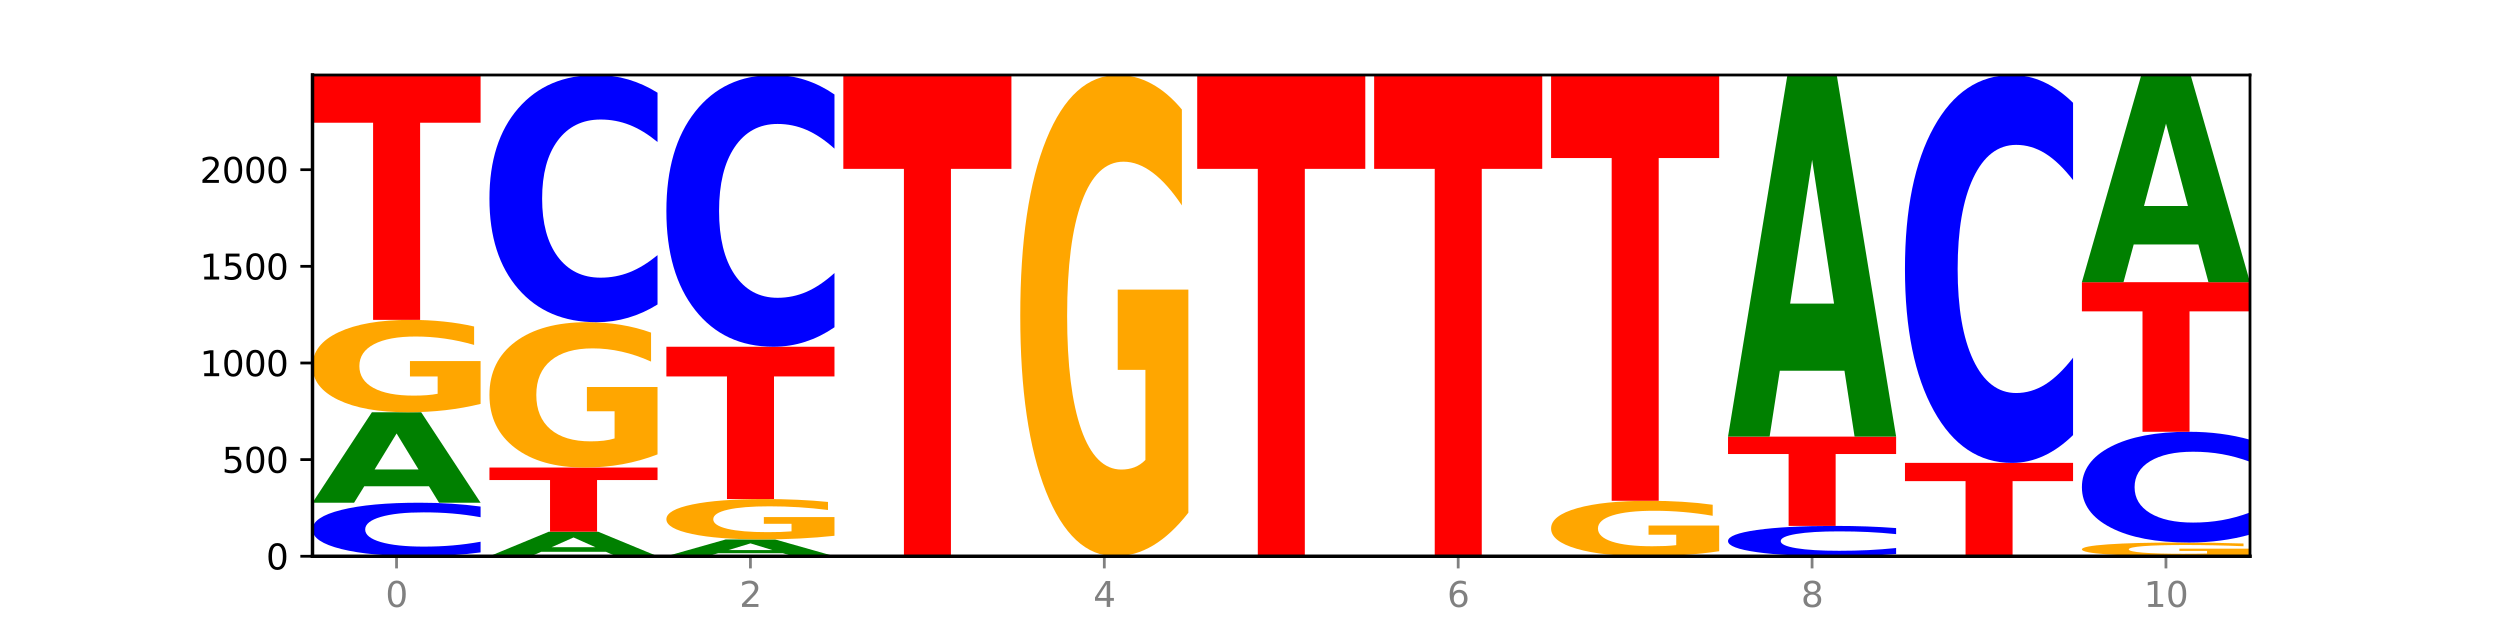
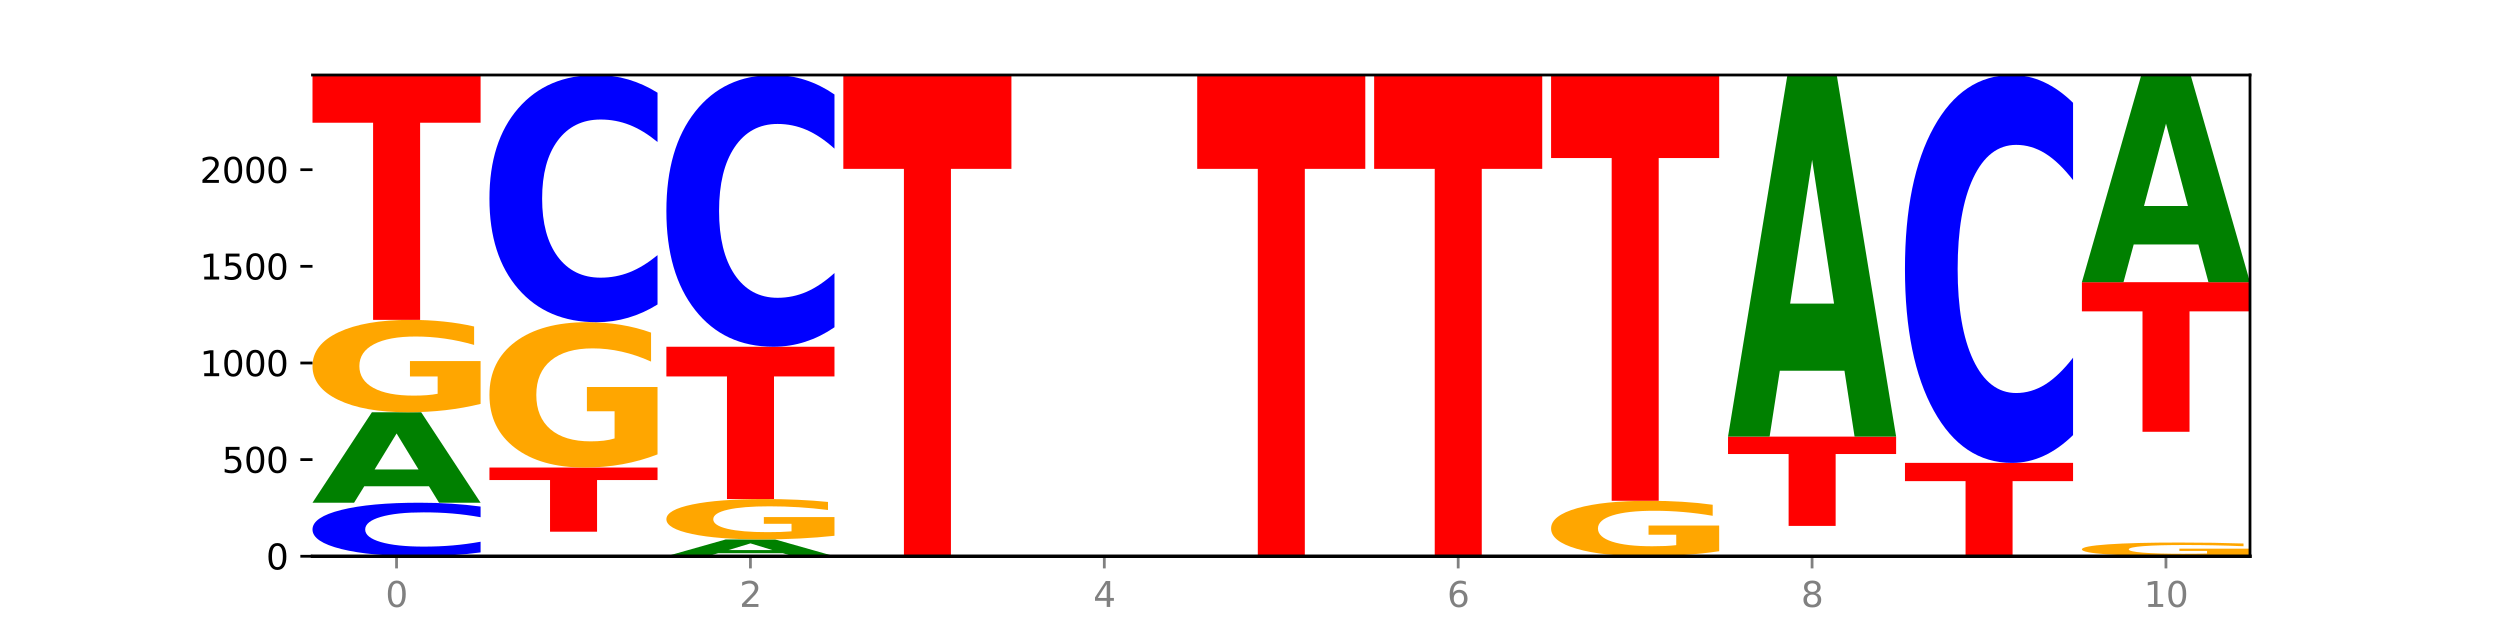
<svg xmlns="http://www.w3.org/2000/svg" xmlns:xlink="http://www.w3.org/1999/xlink" width="720pt" height="180pt" viewBox="0 0 720 180" version="1.1">
  <defs>
    <style type="text/css">*{stroke-linejoin: round; stroke-linecap: butt}</style>
  </defs>
  <g id="figure_1">
    <g id="patch_1">
      <path d="M 0 180  L 720 180  L 720 0  L 0 0  z " style="fill: #ffffff" />
    </g>
    <g id="axes_1">
      <g id="patch_2">
        <path d="M 90 160.2  L 648 160.2  L 648 21.6  L 90 21.6  z " style="fill: #ffffff" />
      </g>
      <g id="line2d_1">
        <path d="M 90 160.2  L 648 160.2  " clip-path="url(#pd42d127649)" style="fill: none; stroke: #000000; stroke-width: 0.5; stroke-linecap: square" />
      </g>
      <g id="patch_3">
        <path d="M 138.411 159.095  Q 134.361 159.643 129.983 159.92  Q 125.604 160.2 120.835 160.2  Q 106.613 160.2 98.306 158.123  Q 90 156.047 90 152.495  Q 90 148.931 98.306 146.858  Q 106.613 144.781 120.835 144.781  Q 125.604 144.781 129.983 145.062  Q 134.361 145.339 138.411 145.887  L 138.411 148.96  Q 134.325 148.234 130.361 147.896  Q 126.397 147.559 122.018 147.559  Q 114.163 147.559 109.662 148.874  Q 105.173 150.186 105.173 152.495  Q 105.173 154.795 109.662 156.11  Q 114.163 157.423 122.018 157.423  Q 126.397 157.423 130.361 157.085  Q 134.325 156.744 138.411 156.018  L 138.411 159.095  z " clip-path="url(#pd42d127649)" style="fill: #0000ff" />
      </g>
      <g id="patch_4">
        <path d="M 123.534 140.036  L 104.916 140.036  L 101.977 144.781  L 90 144.781  L 107.104 118.731  L 121.307 118.731  L 138.411 144.781  L 126.444 144.781  L 123.534 140.036  z M 107.886 135.201  L 120.535 135.201  L 114.22 124.839  L 107.886 135.201  z " clip-path="url(#pd42d127649)" style="fill: #008000" />
      </g>
      <g id="patch_5">
        <path d="M 138.411 116.324  Q 133.529 117.528 128.277 118.132  Q 123.026 118.731 117.428 118.731  Q 104.777 118.731 97.389 115.148  Q 90 111.564 90 105.436  Q 90 99.237 97.519 95.681  Q 105.048 92.125 118.144 92.125  Q 123.189 92.125 127.811 92.608  Q 132.444 93.086 136.545 94.032  L 136.545 99.335  Q 132.313 98.121 128.126 97.522  Q 123.938 96.917 119.728 96.917  Q 111.938 96.917 107.717 99.127  Q 103.497 101.331 103.497 105.436  Q 103.497 109.503 107.566 111.724  Q 111.634 113.939 119.12 113.939  Q 121.16 113.939 122.907 113.812  Q 124.654 113.68 126.042 113.406  L 126.042 108.426  L 118.068 108.426  L 118.068 103.991  L 138.411 103.991  L 138.411 116.324  z " clip-path="url(#pd42d127649)" style="fill: #ffa600" />
      </g>
      <g id="patch_6">
        <path d="M 90 21.6  L 138.411 21.6  L 138.411 35.354  L 120.994 35.354  L 120.994 92.125  L 107.45 92.125  L 107.45 35.354  L 90 35.354  L 90 21.6  z " clip-path="url(#pd42d127649)" style="fill: #ff0000" />
      </g>
      <g id="patch_7">
-         <path d="M 174.493 158.912  L 155.875 158.912  L 152.935 160.2  L 140.959 160.2  L 158.063 153.131  L 172.266 153.131  L 189.37 160.2  L 177.403 160.2  L 174.493 158.912  z M 158.845 157.6  L 171.494 157.6  L 165.179 154.788  L 158.845 157.6  z " clip-path="url(#pd42d127649)" style="fill: #008000" />
-       </g>
+         </g>
      <g id="patch_8">
        <path d="M 140.959 134.651  L 189.37 134.651  L 189.37 138.255  L 171.953 138.255  L 171.953 153.131  L 158.409 153.131  L 158.409 138.255  L 140.959 138.255  L 140.959 134.651  z " clip-path="url(#pd42d127649)" style="fill: #ff0000" />
      </g>
      <g id="patch_9">
        <path d="M 189.37 130.864  Q 184.488 132.757 179.236 133.708  Q 173.985 134.651 168.387 134.651  Q 155.736 134.651 148.347 129.013  Q 140.959 123.376 140.959 113.735  Q 140.959 103.981 148.478 98.387  Q 156.007 92.793 169.103 92.793  Q 174.148 92.793 178.77 93.553  Q 183.403 94.306 187.504 95.793  L 187.504 104.137  Q 183.272 102.226 179.084 101.284  Q 174.896 100.332 170.687 100.332  Q 162.897 100.332 158.676 103.808  Q 154.456 107.276 154.456 113.735  Q 154.456 120.133 158.524 123.626  Q 162.593 127.111 170.079 127.111  Q 172.119 127.111 173.866 126.912  Q 175.613 126.705 177.001 126.272  L 177.001 118.438  L 169.027 118.438  L 169.027 111.461  L 189.37 111.461  L 189.37 130.864  z " clip-path="url(#pd42d127649)" style="fill: #ffa600" />
      </g>
      <g id="patch_10">
        <path d="M 189.37 87.689  Q 185.32 90.219 180.942 91.498  Q 176.563 92.793 171.794 92.793  Q 157.572 92.793 149.265 83.204  Q 140.959 73.616 140.959 57.218  Q 140.959 40.762 149.265 31.188  Q 157.572 21.6 171.794 21.6  Q 176.563 21.6 180.942 22.894  Q 185.32 24.174 189.37 26.703  L 189.37 40.894  Q 185.284 37.541 181.32 35.983  Q 177.356 34.424 172.977 34.424  Q 165.122 34.424 160.621 40.497  Q 156.132 46.556 156.132 57.218  Q 156.132 67.836 160.621 73.91  Q 165.122 79.969 172.977 79.969  Q 177.356 79.969 181.32 78.41  Q 185.284 76.836 189.37 73.483  L 189.37 87.689  z " clip-path="url(#pd42d127649)" style="fill: #0000ff" />
      </g>
      <g id="patch_11">
        <path d="M 225.452 159.318  L 206.834 159.318  L 203.894 160.2  L 191.918 160.2  L 209.021 155.357  L 223.225 155.357  L 240.329 160.2  L 228.362 160.2  L 225.452 159.318  z M 209.803 158.419  L 222.453 158.419  L 216.138 156.493  L 209.803 158.419  z " clip-path="url(#pd42d127649)" style="fill: #008000" />
      </g>
      <g id="patch_12">
        <path d="M 240.329 154.305  Q 235.446 154.831 230.195 155.095  Q 224.944 155.357 219.346 155.357  Q 206.695 155.357 199.306 153.791  Q 191.918 152.224 191.918 149.544  Q 191.918 146.833 199.437 145.279  Q 206.966 143.724 220.062 143.724  Q 225.107 143.724 229.729 143.935  Q 234.361 144.144 238.463 144.558  L 238.463 146.877  Q 234.231 146.346 230.043 146.084  Q 225.855 145.819 221.646 145.819  Q 213.856 145.819 209.635 146.785  Q 205.415 147.749 205.415 149.544  Q 205.415 151.323 209.483 152.293  Q 213.552 153.262 221.038 153.262  Q 223.078 153.262 224.825 153.207  Q 226.571 153.149 227.96 153.029  L 227.96 150.852  L 219.986 150.852  L 219.986 148.912  L 240.329 148.912  L 240.329 154.305  z " clip-path="url(#pd42d127649)" style="fill: #ffa600" />
      </g>
      <g id="patch_13">
        <path d="M 191.918 99.862  L 240.329 99.862  L 240.329 108.416  L 222.912 108.416  L 222.912 143.724  L 209.368 143.724  L 209.368 108.416  L 191.918 108.416  L 191.918 99.862  z " clip-path="url(#pd42d127649)" style="fill: #ff0000" />
      </g>
      <g id="patch_14">
        <path d="M 240.329 94.252  Q 236.279 97.033 231.9 98.439  Q 227.522 99.862 222.753 99.862  Q 208.53 99.862 200.224 89.321  Q 191.918 78.781 191.918 60.755  Q 191.918 42.665 200.224 32.141  Q 208.53 21.6 222.753 21.6  Q 227.522 21.6 231.9 23.023  Q 236.279 24.429 240.329 27.21  L 240.329 42.81  Q 236.243 39.124 232.279 37.411  Q 228.314 35.697 223.936 35.697  Q 216.081 35.697 211.58 42.374  Q 207.091 49.034 207.091 60.755  Q 207.091 72.427 211.58 79.104  Q 216.081 85.765 223.936 85.765  Q 228.314 85.765 232.279 84.051  Q 236.243 82.321 240.329 78.635  L 240.329 94.252  z " clip-path="url(#pd42d127649)" style="fill: #0000ff" />
      </g>
      <g id="patch_15">
        <path d="M 242.877 21.6  L 291.288 21.6  L 291.288 48.631  L 273.871 48.631  L 273.871 160.2  L 260.327 160.2  L 260.327 48.631  L 242.877 48.631  L 242.877 21.6  z " clip-path="url(#pd42d127649)" style="fill: #ff0000" />
      </g>
      <g id="patch_16">
-         <path d="M 342.247 147.66  Q 337.364 153.93 332.113 157.079  Q 326.862 160.2 321.263 160.2  Q 308.613 160.2 301.224 141.533  Q 293.836 122.866 293.836 90.943  Q 293.836 58.648 301.354 40.124  Q 308.884 21.6 321.98 21.6  Q 327.025 21.6 331.647 24.119  Q 336.279 26.61 340.38 31.535  L 340.38 59.163  Q 336.149 52.836 331.961 49.715  Q 327.773 46.566 323.564 46.566  Q 315.774 46.566 311.553 58.075  Q 307.333 69.556 307.333 90.943  Q 307.333 112.129 311.401 123.696  Q 315.47 135.234 322.956 135.234  Q 324.996 135.234 326.742 134.576  Q 328.489 133.889 329.878 132.457  L 329.878 106.518  L 321.904 106.518  L 321.904 83.413  L 342.247 83.413  L 342.247 147.66  z " clip-path="url(#pd42d127649)" style="fill: #ffa600" />
-       </g>
+         </g>
      <g id="patch_17">
        <path d="M 344.795 21.6  L 393.205 21.6  L 393.205 48.631  L 375.789 48.631  L 375.789 160.2  L 362.245 160.2  L 362.245 48.631  L 344.795 48.631  L 344.795 21.6  z " clip-path="url(#pd42d127649)" style="fill: #ff0000" />
      </g>
      <g id="patch_18">
        <path d="M 395.753 21.6  L 444.164 21.6  L 444.164 48.631  L 426.748 48.631  L 426.748 160.2  L 413.204 160.2  L 413.204 48.631  L 395.753 48.631  L 395.753 21.6  z " clip-path="url(#pd42d127649)" style="fill: #ff0000" />
      </g>
      <g id="patch_19">
        <path d="M 495.123 158.755  Q 490.241 159.477 484.99 159.84  Q 479.739 160.2 474.14 160.2  Q 461.489 160.2 454.101 158.048  Q 446.712 155.897 446.712 152.217  Q 446.712 148.495 454.231 146.36  Q 461.761 144.225 474.856 144.225  Q 479.901 144.225 484.523 144.515  Q 489.156 144.802 493.257 145.37  L 493.257 148.554  Q 489.026 147.825 484.838 147.465  Q 480.65 147.102 476.44 147.102  Q 468.65 147.102 464.43 148.429  Q 460.209 149.752 460.209 152.217  Q 460.209 154.659 464.278 155.993  Q 468.346 157.322 475.833 157.322  Q 477.872 157.322 479.619 157.247  Q 481.366 157.167 482.755 157.002  L 482.755 154.013  L 474.78 154.013  L 474.78 151.349  L 495.123 151.349  L 495.123 158.755  z " clip-path="url(#pd42d127649)" style="fill: #ffa600" />
      </g>
      <g id="patch_20">
        <path d="M 446.712 21.6  L 495.123 21.6  L 495.123 45.515  L 477.707 45.515  L 477.707 144.225  L 464.163 144.225  L 464.163 45.515  L 446.712 45.515  L 446.712 21.6  z " clip-path="url(#pd42d127649)" style="fill: #ff0000" />
      </g>
      <g id="patch_21">
-         <path d="M 546.082 159.574  Q 542.033 159.884 537.654 160.041  Q 533.275 160.2 528.506 160.2  Q 514.284 160.2 505.978 159.023  Q 497.671 157.846 497.671 155.833  Q 497.671 153.813 505.978 152.638  Q 514.284 151.461 528.506 151.461  Q 533.275 151.461 537.654 151.62  Q 542.033 151.777 546.082 152.087  L 546.082 153.829  Q 541.996 153.418 538.032 153.226  Q 534.068 153.035 529.689 153.035  Q 521.834 153.035 517.333 153.781  Q 512.845 154.524 512.845 155.833  Q 512.845 157.137 517.333 157.882  Q 521.834 158.626 529.689 158.626  Q 534.068 158.626 538.032 158.435  Q 541.996 158.241 546.082 157.83  L 546.082 159.574  z " clip-path="url(#pd42d127649)" style="fill: #0000ff" />
-       </g>
+         </g>
      <g id="patch_22">
        <path d="M 497.671 125.745  L 546.082 125.745  L 546.082 130.76  L 528.666 130.76  L 528.666 151.461  L 515.122 151.461  L 515.122 130.76  L 497.671 130.76  L 497.671 125.745  z " clip-path="url(#pd42d127649)" style="fill: #ff0000" />
      </g>
      <g id="patch_23">
        <path d="M 531.206 106.773  L 512.587 106.773  L 509.648 125.745  L 497.671 125.745  L 514.775 21.6  L 528.979 21.6  L 546.082 125.745  L 534.116 125.745  L 531.206 106.773  z M 515.557 87.444  L 528.206 87.444  L 521.892 46.018  L 515.557 87.444  z " clip-path="url(#pd42d127649)" style="fill: #008000" />
      </g>
      <g id="patch_24">
        <path d="M 548.63 133.315  L 597.041 133.315  L 597.041 138.558  L 579.624 138.558  L 579.624 160.2  L 566.081 160.2  L 566.081 138.558  L 548.63 138.558  L 548.63 133.315  z " clip-path="url(#pd42d127649)" style="fill: #ff0000" />
      </g>
      <g id="patch_25">
        <path d="M 597.041 125.307  Q 592.992 129.276 588.613 131.284  Q 584.234 133.315 579.465 133.315  Q 565.243 133.315 556.936 118.269  Q 548.63 103.223 548.63 77.492  Q 548.63 51.669 556.936 36.646  Q 565.243 21.6 579.465 21.6  Q 584.234 21.6 588.613 23.631  Q 592.992 25.638 597.041 29.608  L 597.041 51.877  Q 592.955 46.615 588.991 44.169  Q 585.027 41.723 580.648 41.723  Q 572.793 41.723 568.292 51.254  Q 563.804 60.761 563.804 77.492  Q 563.804 94.154 568.292 103.684  Q 572.793 113.192 580.648 113.192  Q 585.027 113.192 588.991 110.746  Q 592.955 108.277 597.041 103.015  L 597.041 125.307  z " clip-path="url(#pd42d127649)" style="fill: #0000ff" />
      </g>
      <g id="patch_26">
        <path d="M 648 159.842  Q 643.118 160.021 637.866 160.111  Q 632.615 160.2 627.017 160.2  Q 614.366 160.2 606.978 159.668  Q 599.589 159.135 599.589 158.225  Q 599.589 157.304 607.108 156.776  Q 614.637 156.248 627.733 156.248  Q 632.778 156.248 637.4 156.32  Q 642.033 156.391 646.134 156.531  L 646.134 157.319  Q 641.903 157.139 637.715 157.05  Q 633.527 156.96 629.317 156.96  Q 621.527 156.96 617.306 157.288  Q 613.086 157.615 613.086 158.225  Q 613.086 158.829 617.155 159.159  Q 621.223 159.488 628.709 159.488  Q 630.749 159.488 632.496 159.469  Q 634.243 159.45 635.631 159.409  L 635.631 158.669  L 627.657 158.669  L 627.657 158.01  L 648 158.01  L 648 159.842  z " clip-path="url(#pd42d127649)" style="fill: #ffa600" />
      </g>
      <g id="patch_27">
-         <path d="M 648 153.962  Q 643.951 155.095 639.572 155.668  Q 635.193 156.248 630.424 156.248  Q 616.202 156.248 607.895 151.952  Q 599.589 147.657 599.589 140.31  Q 599.589 132.938 607.895 128.649  Q 616.202 124.353 630.424 124.353  Q 635.193 124.353 639.572 124.933  Q 643.951 125.506 648 126.639  L 648 132.997  Q 643.914 131.495 639.95 130.797  Q 635.986 130.098 631.607 130.098  Q 623.752 130.098 619.251 132.819  Q 614.762 135.534 614.762 140.31  Q 614.762 145.067 619.251 147.788  Q 623.752 150.503 631.607 150.503  Q 635.986 150.503 639.95 149.804  Q 643.914 149.099 648 147.597  L 648 153.962  z " clip-path="url(#pd42d127649)" style="fill: #0000ff" />
-       </g>
+         </g>
      <g id="patch_28">
        <path d="M 599.589 81.27  L 648 81.27  L 648 89.673  L 630.583 89.673  L 630.583 124.353  L 617.04 124.353  L 617.04 89.673  L 599.589 89.673  L 599.589 81.27  z " clip-path="url(#pd42d127649)" style="fill: #ff0000" />
      </g>
      <g id="patch_29">
        <path d="M 633.123 70.4  L 614.505 70.4  L 611.566 81.27  L 599.589 81.27  L 616.693 21.6  L 630.896 21.6  L 648 81.27  L 636.033 81.27  L 633.123 70.4  z M 617.475 59.326  L 630.124 59.326  L 623.809 35.59  L 617.475 59.326  z " clip-path="url(#pd42d127649)" style="fill: #008000" />
      </g>
      <g id="matplotlib.axis_1">
        <g id="xtick_1">
          <g id="line2d_2">
            <defs>
              <path id="m916eec41f6" d="M 0 0  L 0 3.5  " style="stroke: #808080; stroke-width: 0.8" />
            </defs>
            <g>
              <use xlink:href="#m916eec41f6" x="114.205" y="160.2" style="fill: #808080; stroke: #808080; stroke-width: 0.8" />
            </g>
          </g>
          <g id="text_1">
            <g style="fill: #808080" transform="translate(111.024 174.798) scale(0.1 -0.1)">
              <defs>
                <path id="DejaVuSans-30" d="M 2034 4250  Q 1547 4250 1301 3770  Q 1056 3291 1056 2328  Q 1056 1369 1301 889  Q 1547 409 2034 409  Q 2525 409 2770 889  Q 3016 1369 3016 2328  Q 3016 3291 2770 3770  Q 2525 4250 2034 4250  z M 2034 4750  Q 2819 4750 3233 4129  Q 3647 3509 3647 2328  Q 3647 1150 3233 529  Q 2819 -91 2034 -91  Q 1250 -91 836 529  Q 422 1150 422 2328  Q 422 3509 836 4129  Q 1250 4750 2034 4750  z " transform="scale(0.016)" />
              </defs>
              <use xlink:href="#DejaVuSans-30" />
            </g>
          </g>
        </g>
        <g id="xtick_2">
          <g id="line2d_3">
            <g>
              <use xlink:href="#m916eec41f6" x="216.123" y="160.2" style="fill: #808080; stroke: #808080; stroke-width: 0.8" />
            </g>
          </g>
          <g id="text_2">
            <g style="fill: #808080" transform="translate(212.942 174.798) scale(0.1 -0.1)">
              <defs>
                <path id="DejaVuSans-32" d="M 1228 531  L 3431 531  L 3431 0  L 469 0  L 469 531  Q 828 903 1448 1529  Q 2069 2156 2228 2338  Q 2531 2678 2651 2914  Q 2772 3150 2772 3378  Q 2772 3750 2511 3984  Q 2250 4219 1831 4219  Q 1534 4219 1204 4116  Q 875 4013 500 3803  L 500 4441  Q 881 4594 1212 4672  Q 1544 4750 1819 4750  Q 2544 4750 2975 4387  Q 3406 4025 3406 3419  Q 3406 3131 3298 2873  Q 3191 2616 2906 2266  Q 2828 2175 2409 1742  Q 1991 1309 1228 531  z " transform="scale(0.016)" />
              </defs>
              <use xlink:href="#DejaVuSans-32" />
            </g>
          </g>
        </g>
        <g id="xtick_3">
          <g id="line2d_4">
            <g>
              <use xlink:href="#m916eec41f6" x="318.041" y="160.2" style="fill: #808080; stroke: #808080; stroke-width: 0.8" />
            </g>
          </g>
          <g id="text_3">
            <g style="fill: #808080" transform="translate(314.86 174.798) scale(0.1 -0.1)">
              <defs>
                <path id="DejaVuSans-34" d="M 2419 4116  L 825 1625  L 2419 1625  L 2419 4116  z M 2253 4666  L 3047 4666  L 3047 1625  L 3713 1625  L 3713 1100  L 3047 1100  L 3047 0  L 2419 0  L 2419 1100  L 313 1100  L 313 1709  L 2253 4666  z " transform="scale(0.016)" />
              </defs>
              <use xlink:href="#DejaVuSans-34" />
            </g>
          </g>
        </g>
        <g id="xtick_4">
          <g id="line2d_5">
            <g>
              <use xlink:href="#m916eec41f6" x="419.959" y="160.2" style="fill: #808080; stroke: #808080; stroke-width: 0.8" />
            </g>
          </g>
          <g id="text_4">
            <g style="fill: #808080" transform="translate(416.778 174.798) scale(0.1 -0.1)">
              <defs>
                <path id="DejaVuSans-36" d="M 2113 2584  Q 1688 2584 1439 2293  Q 1191 2003 1191 1497  Q 1191 994 1439 701  Q 1688 409 2113 409  Q 2538 409 2786 701  Q 3034 994 3034 1497  Q 3034 2003 2786 2293  Q 2538 2584 2113 2584  z M 3366 4563  L 3366 3988  Q 3128 4100 2886 4159  Q 2644 4219 2406 4219  Q 1781 4219 1451 3797  Q 1122 3375 1075 2522  Q 1259 2794 1537 2939  Q 1816 3084 2150 3084  Q 2853 3084 3261 2657  Q 3669 2231 3669 1497  Q 3669 778 3244 343  Q 2819 -91 2113 -91  Q 1303 -91 875 529  Q 447 1150 447 2328  Q 447 3434 972 4092  Q 1497 4750 2381 4750  Q 2619 4750 2861 4703  Q 3103 4656 3366 4563  z " transform="scale(0.016)" />
              </defs>
              <use xlink:href="#DejaVuSans-36" />
            </g>
          </g>
        </g>
        <g id="xtick_5">
          <g id="line2d_6">
            <g>
              <use xlink:href="#m916eec41f6" x="521.877" y="160.2" style="fill: #808080; stroke: #808080; stroke-width: 0.8" />
            </g>
          </g>
          <g id="text_5">
            <g style="fill: #808080" transform="translate(518.695 174.798) scale(0.1 -0.1)">
              <defs>
                <path id="DejaVuSans-38" d="M 2034 2216  Q 1584 2216 1326 1975  Q 1069 1734 1069 1313  Q 1069 891 1326 650  Q 1584 409 2034 409  Q 2484 409 2743 651  Q 3003 894 3003 1313  Q 3003 1734 2745 1975  Q 2488 2216 2034 2216  z M 1403 2484  Q 997 2584 770 2862  Q 544 3141 544 3541  Q 544 4100 942 4425  Q 1341 4750 2034 4750  Q 2731 4750 3128 4425  Q 3525 4100 3525 3541  Q 3525 3141 3298 2862  Q 3072 2584 2669 2484  Q 3125 2378 3379 2068  Q 3634 1759 3634 1313  Q 3634 634 3220 271  Q 2806 -91 2034 -91  Q 1263 -91 848 271  Q 434 634 434 1313  Q 434 1759 690 2068  Q 947 2378 1403 2484  z M 1172 3481  Q 1172 3119 1398 2916  Q 1625 2713 2034 2713  Q 2441 2713 2670 2916  Q 2900 3119 2900 3481  Q 2900 3844 2670 4047  Q 2441 4250 2034 4250  Q 1625 4250 1398 4047  Q 1172 3844 1172 3481  z " transform="scale(0.016)" />
              </defs>
              <use xlink:href="#DejaVuSans-38" />
            </g>
          </g>
        </g>
        <g id="xtick_6">
          <g id="line2d_7">
            <g>
              <use xlink:href="#m916eec41f6" x="623.795" y="160.2" style="fill: #808080; stroke: #808080; stroke-width: 0.8" />
            </g>
          </g>
          <g id="text_6">
            <g style="fill: #808080" transform="translate(617.432 174.798) scale(0.1 -0.1)">
              <defs>
                <path id="DejaVuSans-31" d="M 794 531  L 1825 531  L 1825 4091  L 703 3866  L 703 4441  L 1819 4666  L 2450 4666  L 2450 531  L 3481 531  L 3481 0  L 794 0  L 794 531  z " transform="scale(0.016)" />
              </defs>
              <use xlink:href="#DejaVuSans-31" />
              <use xlink:href="#DejaVuSans-30" x="63.623" />
            </g>
          </g>
        </g>
      </g>
      <g id="matplotlib.axis_2">
        <g id="ytick_1">
          <g id="line2d_8">
            <defs>
              <path id="m2b0c94cd3a" d="M 0 0  L -3.5 0  " style="stroke: #000000; stroke-width: 0.8" />
            </defs>
            <g>
              <use xlink:href="#m2b0c94cd3a" x="90" y="160.2" style="stroke: #000000; stroke-width: 0.8" />
            </g>
          </g>
          <g id="text_7">
            <g transform="translate(76.638 163.999) scale(0.1 -0.1)">
              <use xlink:href="#DejaVuSans-30" />
            </g>
          </g>
        </g>
        <g id="ytick_2">
          <g id="line2d_9">
            <g>
              <use xlink:href="#m2b0c94cd3a" x="90" y="132.369" style="stroke: #000000; stroke-width: 0.8" />
            </g>
          </g>
          <g id="text_8">
            <g transform="translate(63.913 136.168) scale(0.1 -0.1)">
              <defs>
                <path id="DejaVuSans-35" d="M 691 4666  L 3169 4666  L 3169 4134  L 1269 4134  L 1269 2991  Q 1406 3038 1543 3061  Q 1681 3084 1819 3084  Q 2600 3084 3056 2656  Q 3513 2228 3513 1497  Q 3513 744 3044 326  Q 2575 -91 1722 -91  Q 1428 -91 1123 -41  Q 819 9 494 109  L 494 744  Q 775 591 1075 516  Q 1375 441 1709 441  Q 2250 441 2565 725  Q 2881 1009 2881 1497  Q 2881 1984 2565 2268  Q 2250 2553 1709 2553  Q 1456 2553 1204 2497  Q 953 2441 691 2322  L 691 4666  z " transform="scale(0.016)" />
              </defs>
              <use xlink:href="#DejaVuSans-35" />
              <use xlink:href="#DejaVuSans-30" x="63.623" />
              <use xlink:href="#DejaVuSans-30" x="127.246" />
            </g>
          </g>
        </g>
        <g id="ytick_3">
          <g id="line2d_10">
            <g>
              <use xlink:href="#m2b0c94cd3a" x="90" y="104.537" style="stroke: #000000; stroke-width: 0.8" />
            </g>
          </g>
          <g id="text_9">
            <g transform="translate(57.55 108.337) scale(0.1 -0.1)">
              <use xlink:href="#DejaVuSans-31" />
              <use xlink:href="#DejaVuSans-30" x="63.623" />
              <use xlink:href="#DejaVuSans-30" x="127.246" />
              <use xlink:href="#DejaVuSans-30" x="190.869" />
            </g>
          </g>
        </g>
        <g id="ytick_4">
          <g id="line2d_11">
            <g>
              <use xlink:href="#m2b0c94cd3a" x="90" y="76.706" style="stroke: #000000; stroke-width: 0.8" />
            </g>
          </g>
          <g id="text_10">
            <g transform="translate(57.55 80.505) scale(0.1 -0.1)">
              <use xlink:href="#DejaVuSans-31" />
              <use xlink:href="#DejaVuSans-35" x="63.623" />
              <use xlink:href="#DejaVuSans-30" x="127.246" />
              <use xlink:href="#DejaVuSans-30" x="190.869" />
            </g>
          </g>
        </g>
        <g id="ytick_5">
          <g id="line2d_12">
            <g>
              <use xlink:href="#m2b0c94cd3a" x="90" y="48.875" style="stroke: #000000; stroke-width: 0.8" />
            </g>
          </g>
          <g id="text_11">
            <g transform="translate(57.55 52.674) scale(0.1 -0.1)">
              <use xlink:href="#DejaVuSans-32" />
              <use xlink:href="#DejaVuSans-30" x="63.623" />
              <use xlink:href="#DejaVuSans-30" x="127.246" />
              <use xlink:href="#DejaVuSans-30" x="190.869" />
            </g>
          </g>
        </g>
      </g>
      <g id="patch_30">
-         <path d="M 90 160.2  L 90 21.6  " style="fill: none; stroke: #000000; stroke-linejoin: miter; stroke-linecap: square" />
-       </g>
+         </g>
      <g id="patch_31">
        <path d="M 648 160.2  L 648 21.6  " style="fill: none; stroke: #000000; stroke-width: 0.8; stroke-linejoin: miter; stroke-linecap: square" />
      </g>
      <g id="patch_32">
        <path d="M 90 160.2  L 648 160.2  " style="fill: none; stroke: #000000; stroke-linejoin: miter; stroke-linecap: square" />
      </g>
      <g id="patch_33">
        <path d="M 90 21.6  L 648 21.6  " style="fill: none; stroke: #000000; stroke-width: 0.8; stroke-linejoin: miter; stroke-linecap: square" />
      </g>
    </g>
  </g>
  <defs>
    <clipPath id="pd42d127649">
      <rect x="90" y="21.6" width="558" height="138.6" />
    </clipPath>
  </defs>
</svg>